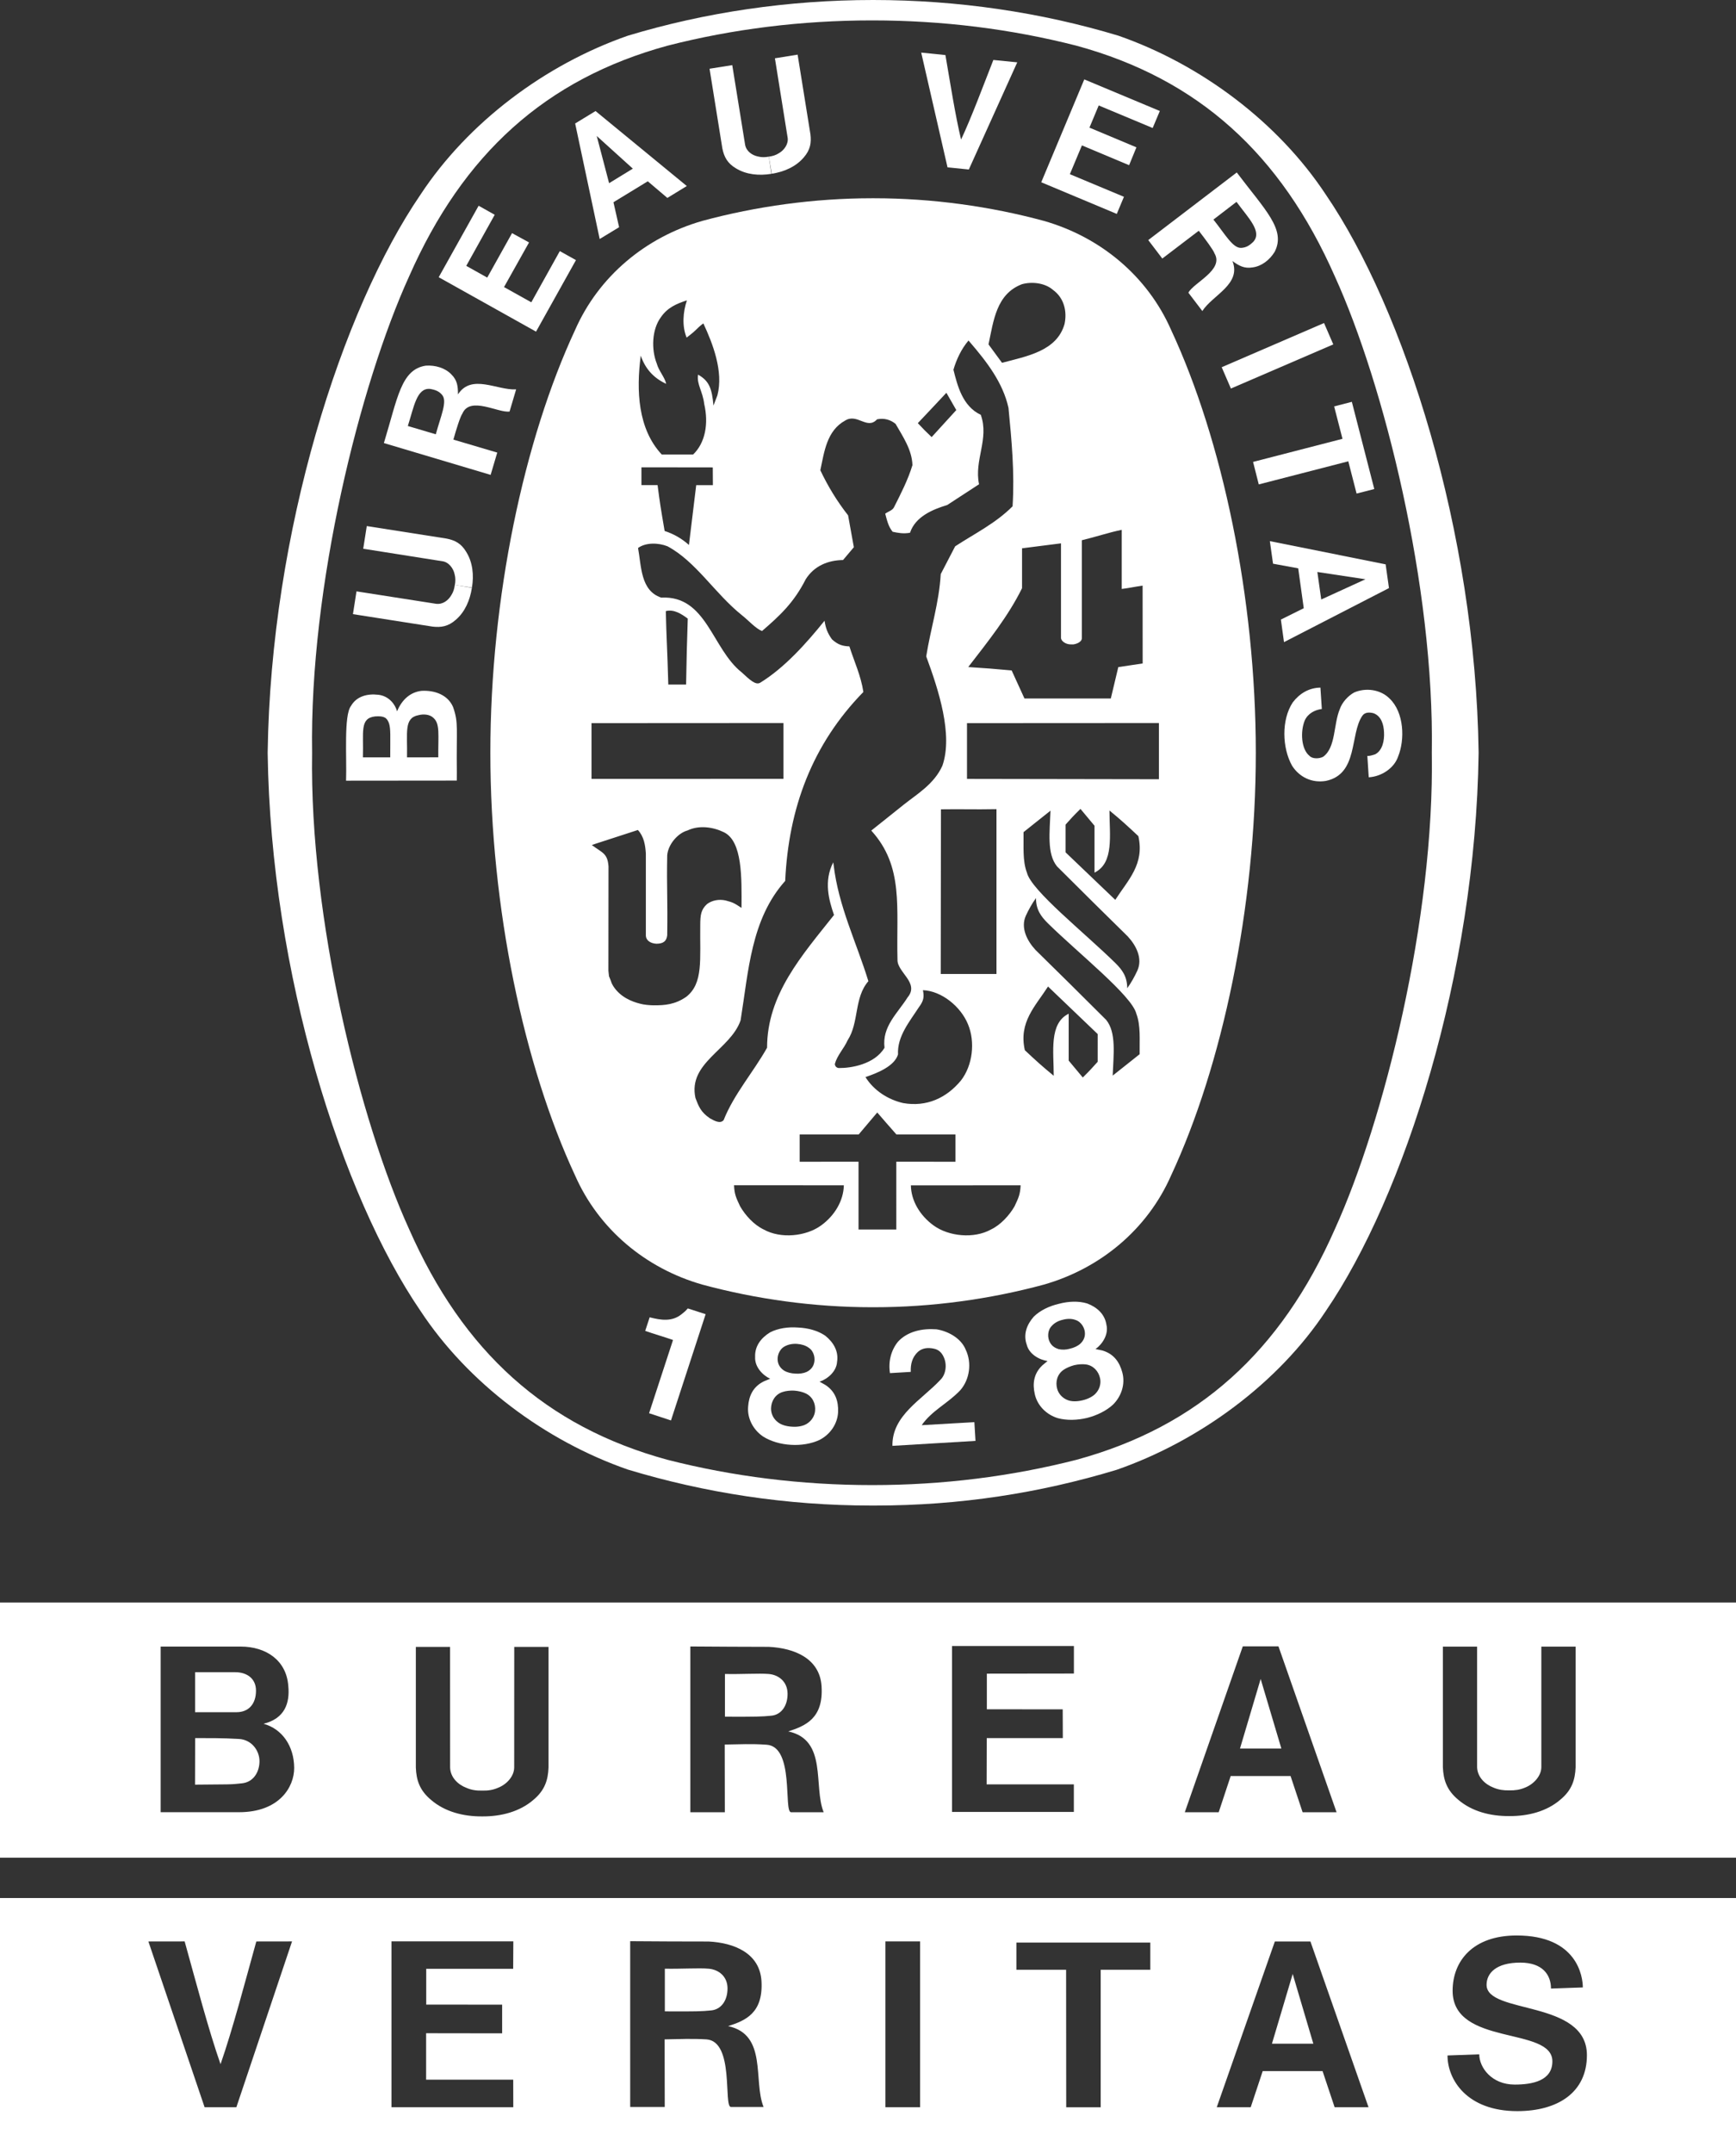
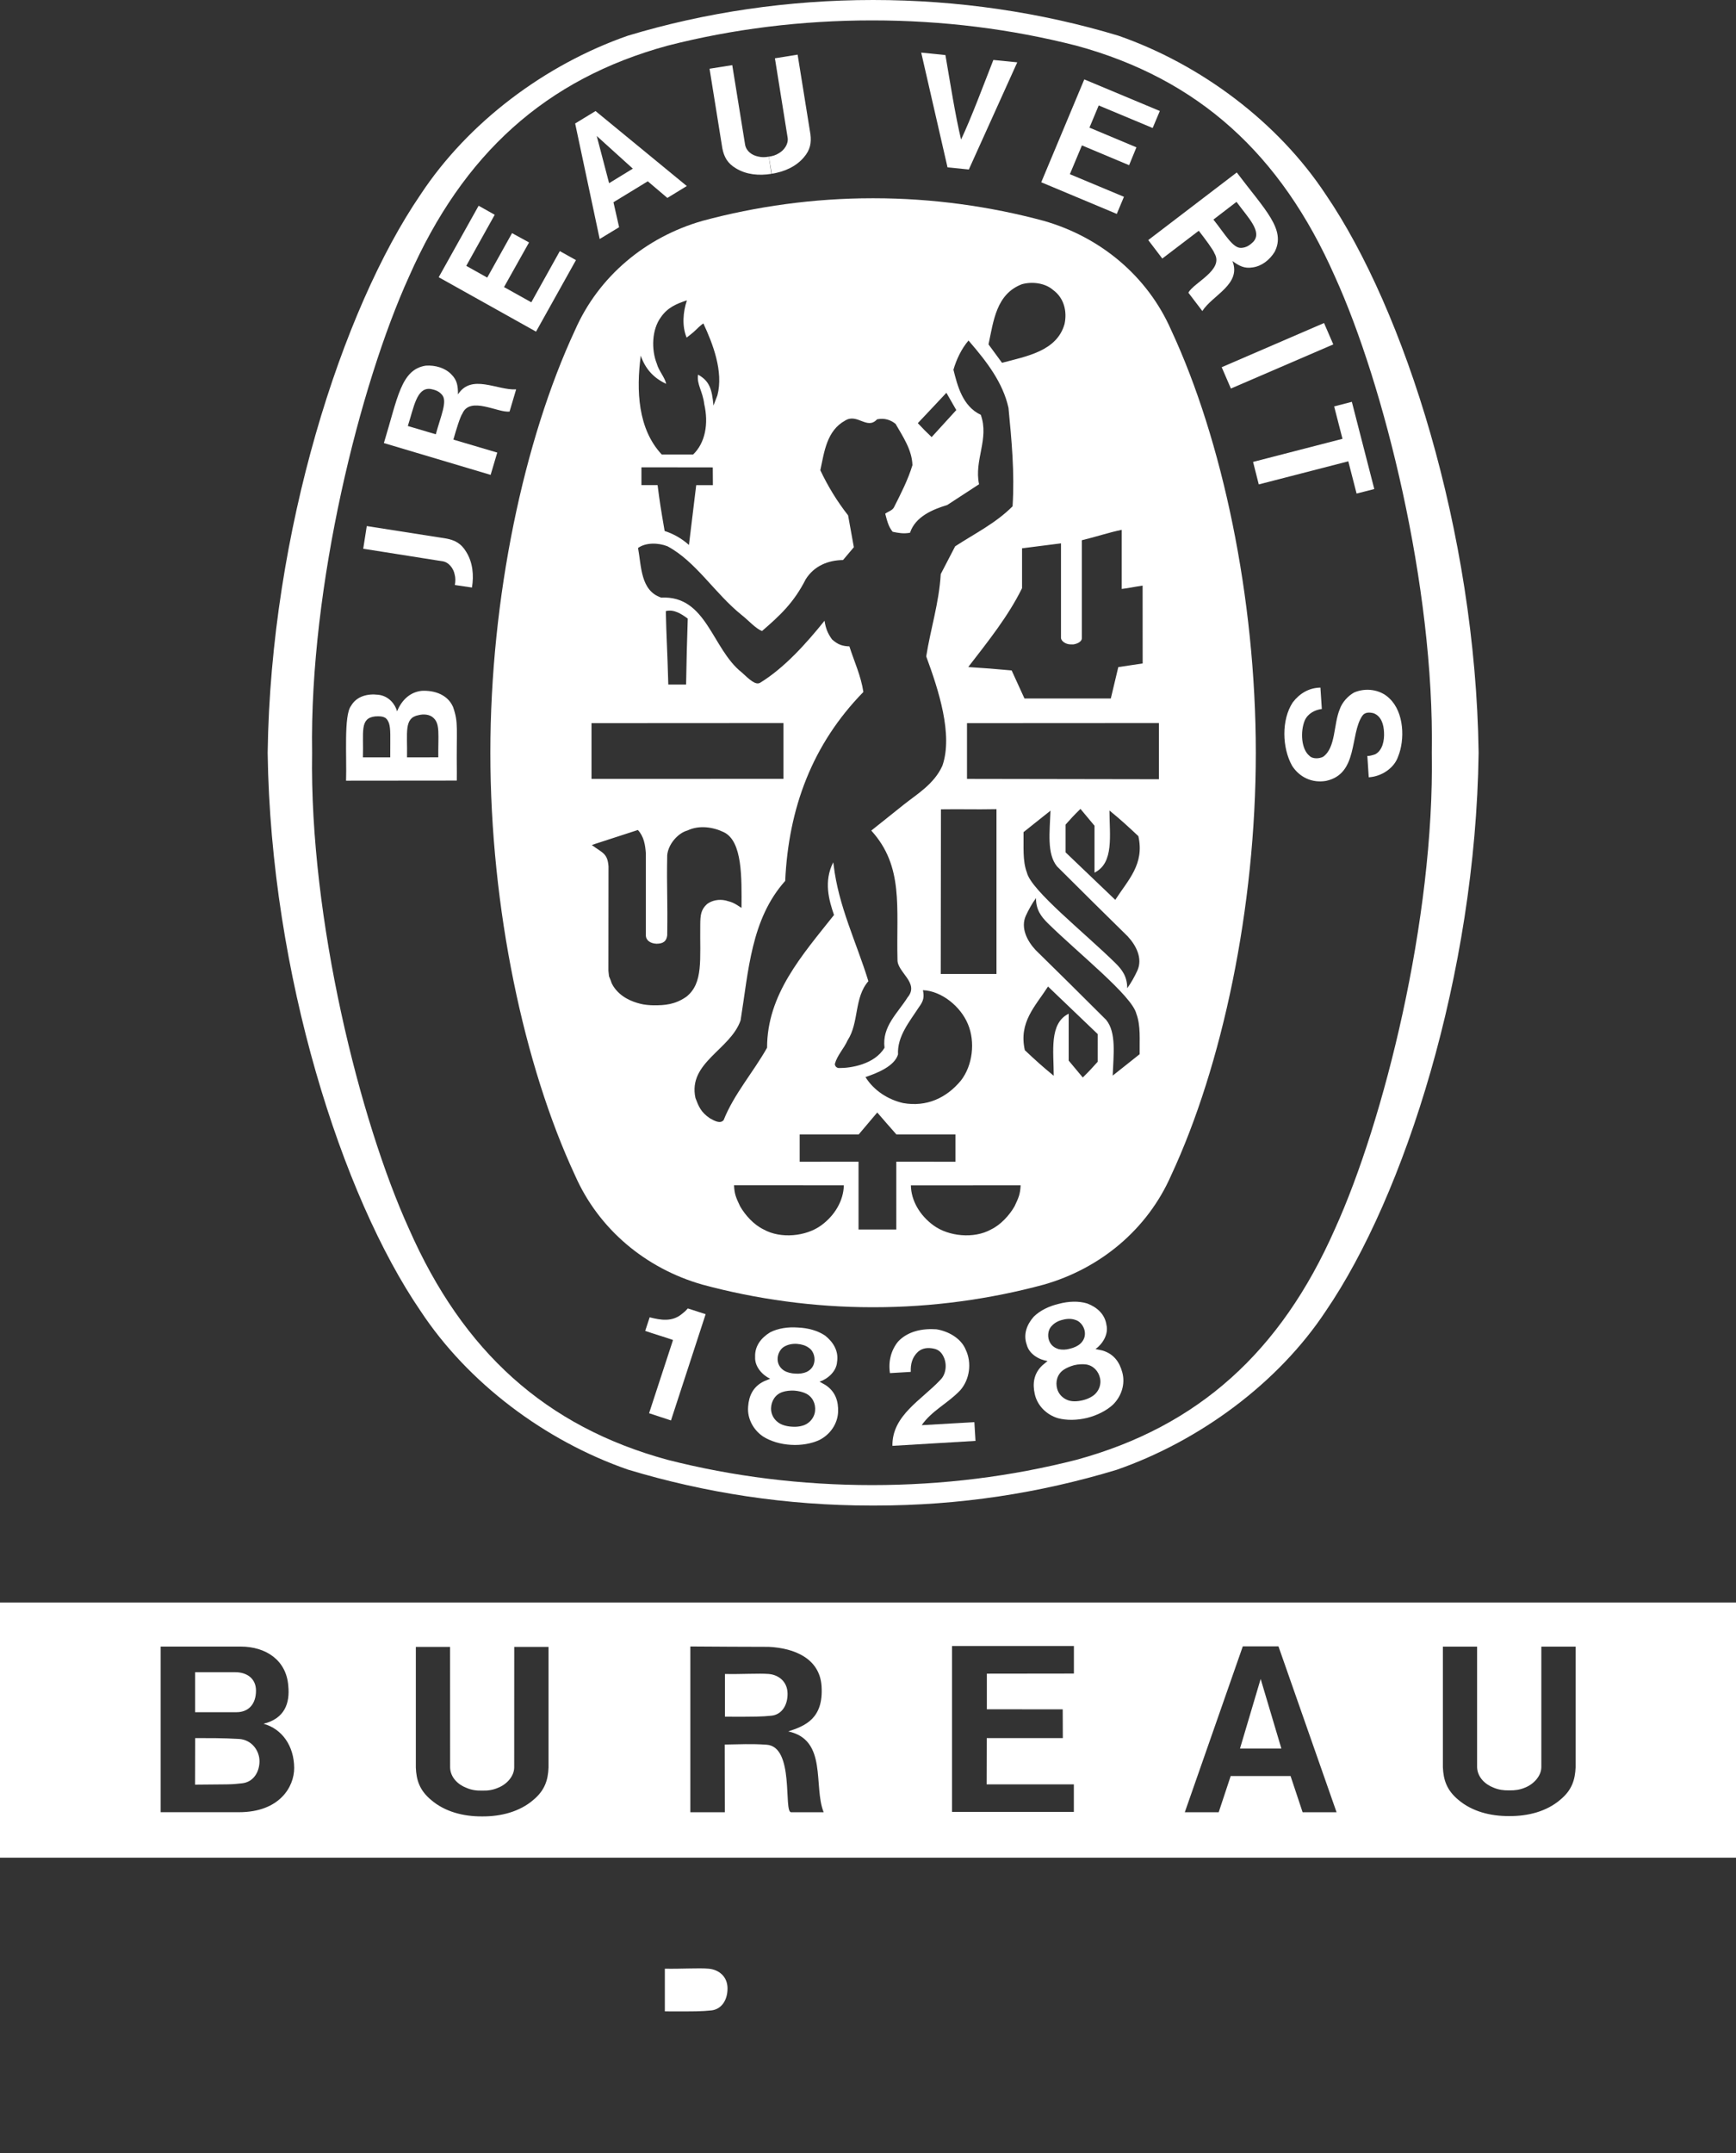
<svg xmlns="http://www.w3.org/2000/svg" version="1.1" id="Layer_1" x="0px" y="0px" width="32.266px" height="40px" viewBox="0 0 32.266 40" enable-background="new 0 0 32.266 40" xml:space="preserve">
  <rect x="0" y="0" width="32.266" height="40" fill="#333333" stroke="none" />
  <g>
    <path fill-rule="evenodd" clip-rule="evenodd" fill="#FFFFFF" d="M11.67,0.663C11.724,0.645,11.616,0.681,11.67,0.663L11.67,0.663z   " />
    <path fill-rule="evenodd" clip-rule="evenodd" fill="#FFFFFF" d="M11.67,0.663C11.68,0.66,11.661,0.667,11.67,0.663L11.67,0.663z" />
    <path fill-rule="evenodd" clip-rule="evenodd" fill="#FFFFFF" d="M24.642,3.615c-0.884-1.339-2.313-2.415-3.855-2.952   C19.353,0.23,17.802,0,16.228,0c-1.574,0-3.125,0.23-4.558,0.663C10.128,1.2,8.699,2.275,7.816,3.615   C6.356,5.749,5.033,9.872,4.975,13.979v0.012c0.058,4.105,1.381,8.23,2.841,10.363c0.883,1.339,2.312,2.411,3.854,2.947   c1.433,0.433,2.95,0.668,4.525,0.668h0.033h0.034c1.575,0,3.059-0.23,4.493-0.664c1.541-0.536,3.004-1.612,3.888-2.951   c1.458-2.133,2.783-6.257,2.839-10.363v-0.012C27.425,9.872,26.1,5.749,24.642,3.615z M24.812,22.83   c-1.006,2.282-2.543,3.671-4.8,4.288c-1.215,0.311-2.491,0.471-3.802,0.471c-1.311,0-2.593-0.16-3.808-0.471   c-2.258-0.617-3.795-2.006-4.8-4.288c-0.91-1.999-1.851-5.753-1.801-8.846c-0.05-3.093,0.891-6.846,1.801-8.845   c1.005-2.282,2.542-3.671,4.8-4.289c1.215-0.312,2.498-0.471,3.808-0.471c1.311,0,2.586,0.16,3.802,0.471   c2.257,0.617,3.794,2.007,4.8,4.289c0.909,1.999,1.851,5.752,1.8,8.845C26.663,17.077,25.72,20.831,24.812,22.83z" />
    <path fill-rule="evenodd" clip-rule="evenodd" fill="#FFFFFF" d="M21.767,6.13C21.33,5.135,20.459,4.405,19.4,4.103   c-0.995-0.269-2.074-0.42-3.155-0.42h-0.035c-1.08,0-2.159,0.151-3.154,0.42c-1.059,0.303-1.93,1.033-2.367,2.027   c-0.95,2.038-1.575,4.972-1.575,7.854s0.625,5.816,1.575,7.854c0.438,0.994,1.308,1.726,2.367,2.027   c0.995,0.269,2.074,0.42,3.154,0.42h0.035c1.081,0,2.16-0.151,3.155-0.42c1.059-0.302,1.929-1.033,2.366-2.027   c0.95-2.038,1.575-4.972,1.575-7.854S22.717,8.168,21.767,6.13z M19.936,11.972c0.029,0.001,0.169-0.028,0.172-0.116v-1.82   c0.25-0.059,0.502-0.145,0.741-0.193v1.098c0.142-0.017,0.213-0.036,0.388-0.062l0.001,1.446l-0.453,0.068l-0.139,0.583h-1.605   l-0.238-0.521c-0.389-0.036-0.417-0.036-0.807-0.063c0.367-0.475,0.745-0.946,1-1.465v-0.741l0.724-0.092c0,0.622,0,1.093,0,1.754   c0,0.062,0.089,0.123,0.179,0.123H19.936z M18.994,5.28c0.181-0.051,0.426-0.027,0.579,0.107c0.205,0.149,0.263,0.399,0.213,0.632   c-0.142,0.505-0.705,0.599-1.162,0.721l-0.251-0.342C18.466,5.963,18.516,5.462,18.994,5.28z M17.59,7.297l0.184,0.321L17.316,8.12   c-0.124-0.117-0.134-0.13-0.257-0.259C17.294,7.614,17.317,7.587,17.59,7.297z M11.909,6.61l0.001-0.002   c0.082,0.24,0.234,0.412,0.472,0.523c-0.027-0.126-0.139-0.242-0.175-0.377c-0.103-0.26-0.093-0.632,0.076-0.86   c0.122-0.18,0.294-0.253,0.484-0.314c-0.072,0.216-0.094,0.475-0.005,0.692c0.124-0.096,0.13-0.102,0.226-0.195   c0.038-0.035,0.055-0.047,0.085-0.069c0.176,0.377,0.377,0.896,0.261,1.336l-0.073,0.19c-0.028-0.311-0.078-0.459-0.287-0.574   c-0.027,0.182,0.088,0.31,0.115,0.546c0.085,0.365,0.018,0.725-0.207,0.938H12.3C11.856,7.97,11.824,7.256,11.909,6.61z    M13.25,9.013c-0.129,0-0.18,0-0.31,0l-0.135,1.111c-0.135-0.121-0.286-0.206-0.452-0.26c-0.08-0.471-0.086-0.507-0.131-0.852   c-0.114,0-0.154,0-0.3,0V8.682c0.519-0.001,0.806,0.001,1.326,0.001L13.25,9.013z M10.994,13.434l3.568-0.002v1.037l-3.568,0.001   V13.434z M12.375,11.353c0.149-0.04,0.292,0.053,0.408,0.139c-0.019,0.601-0.019,0.595-0.031,1.225h-0.331l-0.003-0.099   C12.406,12.137,12.385,11.824,12.375,11.353z M12.151,18.676c-0.067,0-0.187-0.01-0.254-0.03c-0.153-0.038-0.371-0.123-0.501-0.33   l-0.027-0.05l-0.022-0.062l-0.028-0.068l-0.011-0.103l0.002-1.938C11.291,15.851,11.2,15.847,11,15.699l0.071-0.025l0.785-0.255   c0.112,0.121,0.138,0.278,0.148,0.438v1.515c-0.001,0.098,0.083,0.154,0.196,0.16c0.133,0,0.189-0.051,0.201-0.157   c0.011-0.679-0.012-0.869,0-1.486c0.017-0.206,0.201-0.414,0.377-0.461c0.217-0.104,0.48-0.063,0.675,0.032   c0.349,0.167,0.332,0.851,0.329,1.406c-0.138-0.09-0.159-0.102-0.296-0.138c-0.121-0.027-0.251-0.004-0.345,0.067   c-0.113,0.103-0.125,0.205-0.126,0.385c-0.009,0.643,0.062,1.085-0.26,1.338C12.546,18.663,12.354,18.677,12.151,18.676z    M13.196,20.776c-0.17-0.114-0.211-0.223-0.27-0.378c-0.144-0.659,0.651-0.896,0.839-1.443c0.148-0.915,0.192-1.878,0.829-2.59   c0.062-1.345,0.498-2.533,1.453-3.51c-0.045-0.301-0.17-0.565-0.26-0.847c-0.126-0.005-0.209-0.028-0.323-0.13   c-0.083-0.116-0.116-0.203-0.139-0.346c-0.332,0.413-0.744,0.875-1.197,1.152c-0.084,0.047-0.19-0.052-0.341-0.192   c-0.557-0.438-0.65-1.434-1.498-1.39c-0.385-0.129-0.367-0.583-0.43-0.922c0.144-0.104,0.375-0.099,0.546-0.032   c0.53,0.282,0.882,0.879,1.381,1.278c0.135,0.107,0.254,0.247,0.377,0.297c0.327-0.282,0.591-0.524,0.812-0.961   c0.155-0.247,0.411-0.354,0.694-0.358l0.201-0.238l-0.107-0.592c-0.207-0.264-0.376-0.542-0.516-0.838   C15.32,8.396,15.365,8,15.71,7.812c0.224-0.139,0.408,0.18,0.591-0.022c0.136-0.028,0.252,0.009,0.345,0.085   c0.14,0.243,0.305,0.485,0.313,0.767c-0.084,0.274-0.215,0.529-0.344,0.784c-0.03,0.058-0.108,0.076-0.162,0.117   c0.031,0.116,0.06,0.246,0.139,0.336c0.104,0.022,0.2,0.04,0.322,0.018c0.099-0.3,0.422-0.434,0.691-0.515l0.592-0.386   c-0.095-0.448,0.193-0.842,0.032-1.29c-0.338-0.158-0.434-0.541-0.508-0.838c0.055-0.188,0.146-0.385,0.28-0.542l0.02,0.023   c0.323,0.375,0.62,0.761,0.723,1.228c0.058,0.596,0.116,1.206,0.076,1.829c-0.318,0.318-0.704,0.506-1.067,0.743l-0.268,0.516   c-0.031,0.533-0.188,1.013-0.27,1.529c0.229,0.622,0.501,1.452,0.301,2.03c-0.154,0.344-0.478,0.532-0.716,0.722l-0.606,0.484   c0.608,0.669,0.462,1.429,0.487,2.4c-0.006,0.233,0.413,0.429,0.189,0.697c-0.188,0.299-0.479,0.542-0.43,0.937   c-0.186,0.312-0.631,0.379-0.841,0.377c-0.045,0.002-0.082-0.031-0.082-0.077c0.044-0.161,0.17-0.286,0.237-0.438   c0.216-0.332,0.117-0.79,0.386-1.098c-0.221-0.721-0.556-1.39-0.646-2.161l-0.007-0.048c-0.18,0.354-0.081,0.701,0.014,0.979   c-0.597,0.753-1.244,1.476-1.244,2.466c-0.255,0.453-0.618,0.866-0.807,1.344C13.386,20.886,13.268,20.816,13.196,20.776z    M17.154,18.395c0.349,0.014,0.703,0.305,0.837,0.632c0.139,0.332,0.086,0.766-0.129,1.044c-0.269,0.327-0.641,0.498-1.076,0.421   c-0.273-0.062-0.542-0.228-0.7-0.483c0.224-0.075,0.541-0.204,0.605-0.421c-0.017-0.337,0.215-0.609,0.389-0.878   C17.168,18.592,17.179,18.521,17.154,18.395z M17.485,18.094l0.004-3.059c0.436-0.006,0.578,0.005,1.032-0.003v3.062H17.485z    M15.262,22.765c-0.283,0.206-0.753,0.251-1.067,0.076c-0.18-0.085-0.341-0.261-0.439-0.431c-0.077-0.164-0.105-0.222-0.113-0.391   c0.747,0,1.25,0,2.041,0.001C15.678,22.303,15.517,22.58,15.262,22.765z M16.659,22.841c-0.219,0-0.501,0-0.702,0v-1.26   l-1.094,0.001v-0.507h1.097l0.345-0.408c0.169,0.195,0.181,0.21,0.356,0.408h1.097v0.507l-1.099-0.001   C16.659,22.129,16.659,22.204,16.659,22.841z M18.857,22.41c-0.098,0.17-0.26,0.346-0.439,0.431   c-0.313,0.175-0.785,0.13-1.067-0.076c-0.255-0.185-0.417-0.462-0.421-0.744c0.792-0.001,1.292-0.001,2.04-0.001   C18.961,22.188,18.934,22.246,18.857,22.41z M20.402,19.725c-0.109,0.121-0.149,0.166-0.277,0.292l-0.262-0.314v-0.871   c-0.367,0.18-0.278,0.701-0.278,1.153c-0.217-0.178-0.327-0.278-0.537-0.475c-0.118-0.521,0.196-0.817,0.431-1.183l0.923,0.883   V19.725z M19.646,16.095c0.468,0.466,0.892,0.887,1.314,1.3c0.158,0.17,0.282,0.412,0.179,0.637   c-0.049,0.107-0.116,0.228-0.188,0.327c0-0.218-0.094-0.343-0.219-0.467c-0.572-0.563-1.564-1.348-1.645-1.68   c-0.085-0.224-0.058-0.493-0.063-0.753c0.165-0.13,0.302-0.243,0.501-0.399C19.511,15.457,19.455,15.86,19.646,16.095z    M21.182,19.584c-0.165,0.129-0.302,0.243-0.501,0.398c0.015-0.396,0.07-0.799-0.121-1.035c-0.468-0.466-0.891-0.887-1.313-1.299   c-0.157-0.169-0.282-0.413-0.18-0.637c0.049-0.107,0.116-0.228,0.188-0.327c0,0.219,0.096,0.343,0.22,0.467   c0.572,0.562,1.564,1.348,1.645,1.68C21.205,19.055,21.178,19.324,21.182,19.584z M20.729,16.717l-0.924-0.883v-0.515   c0.109-0.122,0.148-0.166,0.277-0.292l0.261,0.313v0.871c0.368-0.179,0.278-0.701,0.278-1.154c0.218,0.179,0.328,0.28,0.537,0.476   C21.277,16.055,20.963,16.352,20.729,16.717z M21.54,14.476l-3.567-0.006v-1.036l3.567-0.002V14.476z" />
    <path fill-rule="evenodd" clip-rule="evenodd" fill="#FFFFFF" d="M16.587,26.86c-0.01-0.566,0.545-0.854,0.893-1.228   c0.094-0.091,0.129-0.27,0.062-0.418c-0.042-0.095-0.102-0.14-0.178-0.158c-0.122-0.028-0.226-0.011-0.303,0.058   c-0.108,0.101-0.139,0.23-0.133,0.372l-0.387,0.023c-0.033-0.214,0.019-0.423,0.15-0.585c0.18-0.193,0.451-0.248,0.715-0.229   c0.213,0.034,0.458,0.163,0.545,0.383c0.113,0.239,0.074,0.547-0.103,0.749c-0.229,0.243-0.527,0.376-0.717,0.649l0.979-0.056   c0.008,0.12,0.015,0.237,0.021,0.348L16.587,26.86L16.587,26.86z" />
    <path fill-rule="evenodd" clip-rule="evenodd" fill="#FFFFFF" d="M13.115,24.414l-0.006,0.019l-0.638,1.955l-0.407-0.134   l0.438-1.339l0.006-0.022c-0.161-0.057-0.357-0.112-0.516-0.169l0.083-0.252c0.206,0.053,0.417,0.088,0.597-0.061   c0.065-0.051,0.077-0.065,0.112-0.104L13.115,24.414L13.115,24.414z" />
    <path fill-rule="evenodd" clip-rule="evenodd" fill="#FFFFFF" d="M20.86,25.497c-0.051-0.192-0.158-0.347-0.373-0.409l-0.125-0.026   c0.127-0.091,0.245-0.271,0.203-0.448c-0.029-0.201-0.176-0.33-0.358-0.399c-0.16-0.049-0.348-0.041-0.525,0.006   c-0.18,0.042-0.349,0.122-0.468,0.239c-0.129,0.146-0.199,0.328-0.131,0.52c0.044,0.177,0.233,0.282,0.387,0.304l-0.097,0.081   c-0.162,0.154-0.184,0.341-0.14,0.535c0.048,0.216,0.222,0.385,0.433,0.447c0.16,0.042,0.352,0.039,0.539-0.006   c0.186-0.047,0.358-0.134,0.48-0.245C20.844,25.94,20.918,25.712,20.86,25.497L20.86,25.497z M19.515,24.939   c-0.049-0.085-0.05-0.228,0.039-0.313c0.049-0.054,0.124-0.092,0.202-0.109c0.078-0.021,0.162-0.022,0.23,0.003   c0.116,0.035,0.183,0.161,0.179,0.26c-0.001,0.075-0.036,0.135-0.084,0.181c-0.05,0.045-0.12,0.077-0.194,0.094   c-0.072,0.021-0.148,0.023-0.212,0.008C19.609,25.042,19.551,25.006,19.515,24.939L19.515,24.939z M20.37,25.881   c-0.053,0.061-0.146,0.108-0.246,0.132c-0.101,0.025-0.204,0.027-0.278-0.002c-0.101-0.038-0.17-0.117-0.196-0.207   c-0.038-0.133,0-0.274,0.116-0.355c0.049-0.034,0.121-0.066,0.197-0.087c0.079-0.019,0.158-0.022,0.217-0.015   c0.139,0.018,0.239,0.125,0.267,0.261C20.465,25.698,20.442,25.801,20.37,25.881L20.37,25.881z" />
    <path fill-rule="evenodd" clip-rule="evenodd" fill="#FFFFFF" d="M15.577,26.232c0.008-0.199-0.048-0.38-0.234-0.502l-0.11-0.062   c0.147-0.049,0.313-0.187,0.325-0.367c0.032-0.202-0.069-0.367-0.222-0.489c-0.139-0.094-0.319-0.142-0.504-0.15   c-0.183-0.014-0.369,0.013-0.518,0.089c-0.167,0.102-0.287,0.254-0.279,0.457c-0.01,0.183,0.137,0.339,0.279,0.405l-0.117,0.049   c-0.202,0.099-0.278,0.271-0.292,0.469c-0.019,0.222,0.097,0.434,0.28,0.557c0.139,0.087,0.325,0.143,0.516,0.153   c0.191,0.012,0.382-0.021,0.531-0.091C15.428,26.65,15.567,26.454,15.577,26.232L15.577,26.232z M14.458,25.299   c-0.021-0.096,0.021-0.233,0.129-0.288c0.063-0.035,0.146-0.051,0.227-0.045c0.08,0.005,0.161,0.029,0.218,0.072   c0.102,0.067,0.126,0.208,0.094,0.301c-0.023,0.073-0.074,0.118-0.134,0.148c-0.061,0.027-0.136,0.037-0.212,0.031   c-0.075-0.003-0.149-0.021-0.207-0.056C14.518,25.426,14.473,25.373,14.458,25.299L14.458,25.299z M14.994,26.452   c-0.068,0.041-0.17,0.06-0.273,0.052c-0.103-0.005-0.203-0.034-0.264-0.084c-0.086-0.065-0.128-0.162-0.126-0.257   c0.003-0.138,0.082-0.262,0.216-0.304c0.057-0.019,0.135-0.029,0.215-0.025c0.08,0.006,0.157,0.025,0.211,0.051   c0.127,0.058,0.191,0.19,0.176,0.329C15.14,26.305,15.085,26.397,14.994,26.452L14.994,26.452z" />
    <polygon fill-rule="evenodd" clip-rule="evenodd" fill="#FFFFFF" points="24.781,6.398 22.878,7.218 22.707,6.822 24.609,6.001    24.781,6.398  " />
    <path fill-rule="evenodd" clip-rule="evenodd" fill="#FFFFFF" d="M17.611,3.109l-0.489-2.132l0.45,0.046   c0.091,0.527,0.184,1.126,0.291,1.57c0.194-0.414,0.405-0.982,0.6-1.479l0.444,0.044l-0.9,1.991L17.611,3.109L17.611,3.109z" />
    <polygon fill-rule="evenodd" clip-rule="evenodd" fill="#FFFFFF" points="9.517,4.331 9.056,5.157 8.666,4.939 9.195,3.99    8.896,3.822 8.154,5.15 9.963,6.161 10.705,4.832 10.405,4.665 9.875,5.616 9.368,5.333 9.833,4.504 9.517,4.331  " />
    <path fill-rule="evenodd" clip-rule="evenodd" fill="#FFFFFF" d="M8.42,13.132c-0.098-0.223-0.337-0.311-0.584-0.298   C7.626,12.857,7.468,13,7.38,13.215c-0.032-0.126-0.15-0.286-0.348-0.308c-0.209-0.025-0.407,0.031-0.508,0.207   c-0.136,0.175-0.077,0.945-0.092,1.389l2.058-0.002l0.001-0.15C8.48,13.533,8.527,13.435,8.42,13.132L8.42,13.132z M7.253,14.07   H6.745c0.015-0.475-0.064-0.728,0.228-0.761c0.172-0.012,0.22,0.026,0.258,0.13C7.263,13.547,7.253,13.658,7.253,14.07L7.253,14.07   z M8.146,14.069L7.569,14.07H7.565c0.01-0.461-0.062-0.731,0.212-0.784c0.096-0.025,0.215-0.017,0.285,0.056   C8.179,13.454,8.143,13.643,8.146,14.069L8.146,14.069z" />
    <polygon fill-rule="evenodd" clip-rule="evenodd" fill="#FFFFFF" points="24.797,7.55 25.126,7.465 25.543,9.085 25.214,9.169    25.06,8.57 23.396,8.999 23.29,8.581 24.952,8.152 24.797,7.55  " />
    <path fill-rule="evenodd" clip-rule="evenodd" fill="#FFFFFF" d="M14.338,3.229c-0.23,0.038-0.467,0.016-0.658-0.101   c-0.164-0.096-0.223-0.219-0.254-0.371l-0.238-1.48L13.61,1.21l0.239,1.48c0.023,0.122,0.131,0.196,0.243,0.218   c0.062,0.016,0.13,0.015,0.198,0.002L14.338,3.229L14.338,3.229z" />
    <path fill-rule="evenodd" clip-rule="evenodd" fill="#FFFFFF" d="M14.344,3.228c0.23-0.036,0.448-0.131,0.594-0.302   c0.125-0.142,0.144-0.277,0.125-0.431l-0.238-1.48l-0.422,0.068l0.237,1.479c0.016,0.112-0.063,0.227-0.163,0.284   c-0.055,0.036-0.12,0.056-0.187,0.064L14.344,3.228L14.344,3.228z" />
-     <path fill-rule="evenodd" clip-rule="evenodd" fill="#FFFFFF" d="M25.754,10.484l-2.152-0.431l0.059,0.419l0.468,0.086l0.103,0.741   l-0.425,0.211l0.058,0.419l1.951-1.004L25.754,10.484L25.754,10.484z M24.557,11.137l-0.072-0.511l0.893,0.135h0.004l-0.001,0   h0.003h-0.005L24.557,11.137L24.557,11.137z" />
    <path fill-rule="evenodd" clip-rule="evenodd" fill="#FFFFFF" d="M25.442,14.043l0.039-0.007l0.048-0.013l0.033-0.011   c0.136-0.075,0.17-0.257,0.162-0.405c-0.005-0.149-0.052-0.302-0.191-0.356c-0.072-0.02-0.165-0.026-0.214,0.049   c-0.233,0.345-0.071,1.079-0.674,1.207c-0.262,0.044-0.493-0.07-0.629-0.28c-0.187-0.333-0.202-0.855,0.012-1.179   c0.129-0.168,0.304-0.271,0.514-0.274l0.026,0.397c-0.13,0.017-0.257,0.083-0.316,0.21c-0.087,0.208-0.067,0.539,0.086,0.66   c0.056,0.062,0.184,0.055,0.254,0.018c0.239-0.172,0.19-0.601,0.311-0.888c0.041-0.121,0.153-0.246,0.267-0.307   c0.211-0.091,0.484-0.059,0.655,0.111c0.275,0.259,0.288,0.769,0.161,1.079c-0.072,0.214-0.305,0.372-0.546,0.386l-0.026-0.397   L25.442,14.043L25.442,14.043z" />
-     <path fill-rule="evenodd" clip-rule="evenodd" fill="#FFFFFF" d="M8.771,10.919c-0.035,0.23-0.129,0.449-0.299,0.595   c-0.142,0.126-0.277,0.145-0.431,0.127L6.56,11.409l0.066-0.423l1.48,0.231c0.124,0.015,0.227-0.063,0.284-0.163   c0.035-0.055,0.056-0.12,0.063-0.188L8.771,10.919L8.771,10.919z" />
    <path fill-rule="evenodd" clip-rule="evenodd" fill="#FFFFFF" d="M8.772,10.915c0.038-0.23,0.014-0.467-0.104-0.658   c-0.095-0.164-0.219-0.223-0.371-0.252l-1.48-0.232l-0.066,0.421l1.481,0.234c0.11,0.019,0.196,0.131,0.218,0.242   c0.017,0.062,0.017,0.131,0.004,0.198L8.772,10.915L8.772,10.915z" />
    <path fill-rule="evenodd" clip-rule="evenodd" fill="#FFFFFF" d="M11.069,2.063l-0.379,0.231l0.456,2.146l0.361-0.219l-0.105-0.464   l0.638-0.389l0.364,0.309l0.361-0.221L11.069,2.063L11.069,2.063z M11.321,3.403l-0.229-0.874L11.09,2.526l0.001,0.001l0-0.003   l0.002,0.004l0.669,0.605L11.321,3.403L11.321,3.403z" />
    <polygon fill-rule="evenodd" clip-rule="evenodd" fill="#FFFFFF" points="21.122,2.737 20.249,2.371 20.421,1.959 21.424,2.378    21.557,2.062 20.153,1.475 19.353,3.386 20.757,3.974 20.89,3.656 19.885,3.236 20.109,2.701 20.986,3.069 21.122,2.737  " />
    <path fill-rule="evenodd" clip-rule="evenodd" fill="#FFFFFF" d="M8.512,7.327c0-0.143-0.009-0.262-0.126-0.375   C8.271,6.834,8.09,6.781,7.913,6.793C7.452,6.864,7.391,7.394,7.135,8.231l1.984,0.591l0.123-0.414L8.458,8.176l-0.031-0.01   c0.053-0.19,0.129-0.432,0.168-0.484c0.142-0.329,0.668-0.006,0.876-0.037l0.122-0.411C9.238,7.253,8.764,6.937,8.512,7.327   L8.512,7.327z M8.1,8.068L7.58,7.914C7.694,7.56,7.744,7.203,7.993,7.225c0.1,0.017,0.169,0.043,0.227,0.115   C8.317,7.461,8.193,7.726,8.1,8.068L8.1,8.068z" />
    <path fill-rule="evenodd" clip-rule="evenodd" fill="#FFFFFF" d="M22.987,3.204l-1.645,1.256l0.261,0.343l0.65-0.495l0.028-0.021   c0.121,0.155,0.272,0.359,0.292,0.42c0.182,0.309-0.39,0.544-0.485,0.731l0.259,0.34c0.192-0.298,0.729-0.496,0.56-0.928   c0.116,0.083,0.217,0.146,0.379,0.117c0.162-0.022,0.312-0.136,0.405-0.288C23.906,4.264,23.515,3.903,22.987,3.204L22.987,3.204z    M23.297,4.489c-0.072,0.071-0.134,0.111-0.228,0.116c-0.155,0.008-0.295-0.249-0.516-0.526l0.429-0.329   C23.203,4.05,23.461,4.301,23.297,4.489L23.297,4.489z" />
    <g>
      <path fill-rule="evenodd" clip-rule="evenodd" fill="#FFFFFF" d="M4.441,32.305c-0.304-0.018-0.586-0.016-0.814-0.016v0.006    l-0.002,0.859c0.634-0.007,0.656,0.001,0.875-0.025c0.219-0.025,0.323-0.22,0.323-0.411C4.823,32.524,4.68,32.319,4.441,32.305z" />
      <polygon fill-rule="evenodd" clip-rule="evenodd" fill="#FFFFFF" points="23.432,31.189 23.432,31.192 23.43,31.189 23.43,31.194     23.047,32.483 23.816,32.483 23.432,31.194   " />
      <path fill-rule="evenodd" clip-rule="evenodd" fill="#FFFFFF" d="M14.287,31.098c-0.181-0.015-0.512,0.007-0.813,0v0.794    c0.59,0.002,0.681-0.001,0.864-0.019c0.183-0.018,0.302-0.184,0.3-0.409C14.636,31.237,14.469,31.113,14.287,31.098z" />
      <path fill-rule="evenodd" clip-rule="evenodd" fill="#FFFFFF" d="M4.396,31.808c0.226,0,0.362-0.153,0.362-0.4    c0-0.236-0.182-0.343-0.385-0.343c-0.248,0-0.447,0-0.747,0l0,0.743C3.934,31.808,4.171,31.808,4.396,31.808z" />
      <path fill-rule="evenodd" clip-rule="evenodd" fill="#FFFFFF" d="M0,29.771v4.74h32.266v-4.74H0z M4.441,33.666H2.986v-3.077    c0.617,0.001,0.978,0,1.487,0c0.475,0,0.85,0.258,0.885,0.728c0.033,0.328-0.069,0.609-0.459,0.706    c0.345,0.096,0.566,0.412,0.569,0.82C5.469,33.192,5.198,33.666,4.441,33.666z M10.195,32.836    c-0.009,0.23-0.067,0.424-0.285,0.604c-0.253,0.217-0.598,0.306-0.944,0.304H8.958c-0.347,0.002-0.69-0.087-0.943-0.304    c-0.218-0.18-0.277-0.373-0.286-0.604v-2.241h0.636l0.001,2.241c0.006,0.184,0.146,0.318,0.305,0.378    c0.088,0.039,0.189,0.054,0.291,0.05c0.101,0.004,0.202-0.011,0.29-0.05c0.16-0.06,0.303-0.211,0.305-0.378l0.001-2.241h0.637    V32.836z M14.704,33.667c-0.146-0.001,0.069-1.223-0.458-1.255c-0.295-0.02-0.481-0.007-0.776-0.003l0.002,1.258h-0.641l0-3.08    c0.59,0.003,0.928,0.007,1.458,0.007c0.475,0.023,0.949,0.215,0.981,0.734c0.037,0.597-0.302,0.734-0.619,0.837    c0.734,0.157,0.462,1.016,0.658,1.502H14.704z M19.752,31.755l0.002,0.534h-1.414l-0.002,0.86h1.621l0,0.512h-2.264v-3.082h2.265    L19.96,31.09l-1.618,0.002v0.662L19.752,31.755z M24.211,33.667l-0.224-0.673h-1.113l-0.223,0.673h-0.63l1.078-3.082h0.663    l1.08,3.082H24.211z M29.285,32.831c-0.01,0.23-0.067,0.425-0.286,0.604c-0.253,0.217-0.597,0.305-0.943,0.303h-0.008    c-0.347,0.002-0.69-0.086-0.944-0.303c-0.217-0.18-0.276-0.374-0.286-0.604V30.59h0.636v2.241    c0.007,0.185,0.148,0.318,0.307,0.379c0.088,0.038,0.189,0.053,0.291,0.05c0.101,0.003,0.202-0.012,0.29-0.05    c0.159-0.061,0.303-0.212,0.306-0.379l0-2.241h0.637V32.831z" />
    </g>
    <g>
-       <polygon fill-rule="evenodd" clip-rule="evenodd" fill="#FFFFFF" points="24.028,36.67 24.027,36.674 24.025,36.67 24.025,36.676     23.641,37.966 24.41,37.966 24.028,36.676   " />
      <path fill-rule="evenodd" clip-rule="evenodd" fill="#FFFFFF" d="M13.171,36.573c-0.182-0.016-0.512,0.006-0.814,0v0.793    c0.59,0.003,0.681,0,0.864-0.018c0.183-0.019,0.302-0.184,0.301-0.41S13.354,36.589,13.171,36.573z" />
-       <path fill-rule="evenodd" clip-rule="evenodd" fill="#FFFFFF" d="M0,35.26V40h32.266v-4.74H0z M4.393,39.147H3.803l-1.045-3.08    l0.674-0.001c0.214,0.768,0.442,1.64,0.667,2.281c0.224-0.642,0.452-1.514,0.665-2.28l0.664-0.001L4.393,39.147z M9.333,37.241    v0.533l-1.413-0.002v0.863h1.619l0.001,0.512H7.276v-3.082h2.265l-0.003,0.51H7.922v0.665L9.333,37.241z M13.586,39.142    c-0.145,0,0.07-1.223-0.458-1.256c-0.296-0.017-0.481-0.004-0.775,0l0.002,1.256h-0.642v-3.08c0.59,0.004,0.928,0.006,1.458,0.006    c0.476,0.024,0.95,0.217,0.982,0.734c0.035,0.599-0.302,0.736-0.62,0.838c0.735,0.157,0.462,1.015,0.659,1.502H13.586z     M17.101,39.147h-0.644v-3.081h0.644V39.147z M21.38,36.593h-0.922v2.555h-0.641l-0.002-2.555h-0.924v-0.505h2.489V36.593z     M24.806,39.147l-0.224-0.671h-1.113l-0.223,0.671h-0.631l1.08-3.08h0.661l1.08,3.08H24.806z M28.201,39.219    c-0.938,0-1.297-0.585-1.297-1.034l0.59-0.021c0,0.244,0.23,0.562,0.658,0.562c0.331,0,0.701-0.071,0.701-0.432    c0-0.655-1.854-0.272-1.854-1.311c0-0.553,0.377-1.027,1.19-1.027c1.13,0,1.23,0.769,1.23,0.965l-0.592,0.021    c0-0.252-0.153-0.482-0.57-0.482c-0.451,0-0.627,0.198-0.627,0.413c0,0.553,1.865,0.27,1.865,1.307    C29.495,38.869,28.958,39.219,28.201,39.219z" />
    </g>
  </g>
</svg>